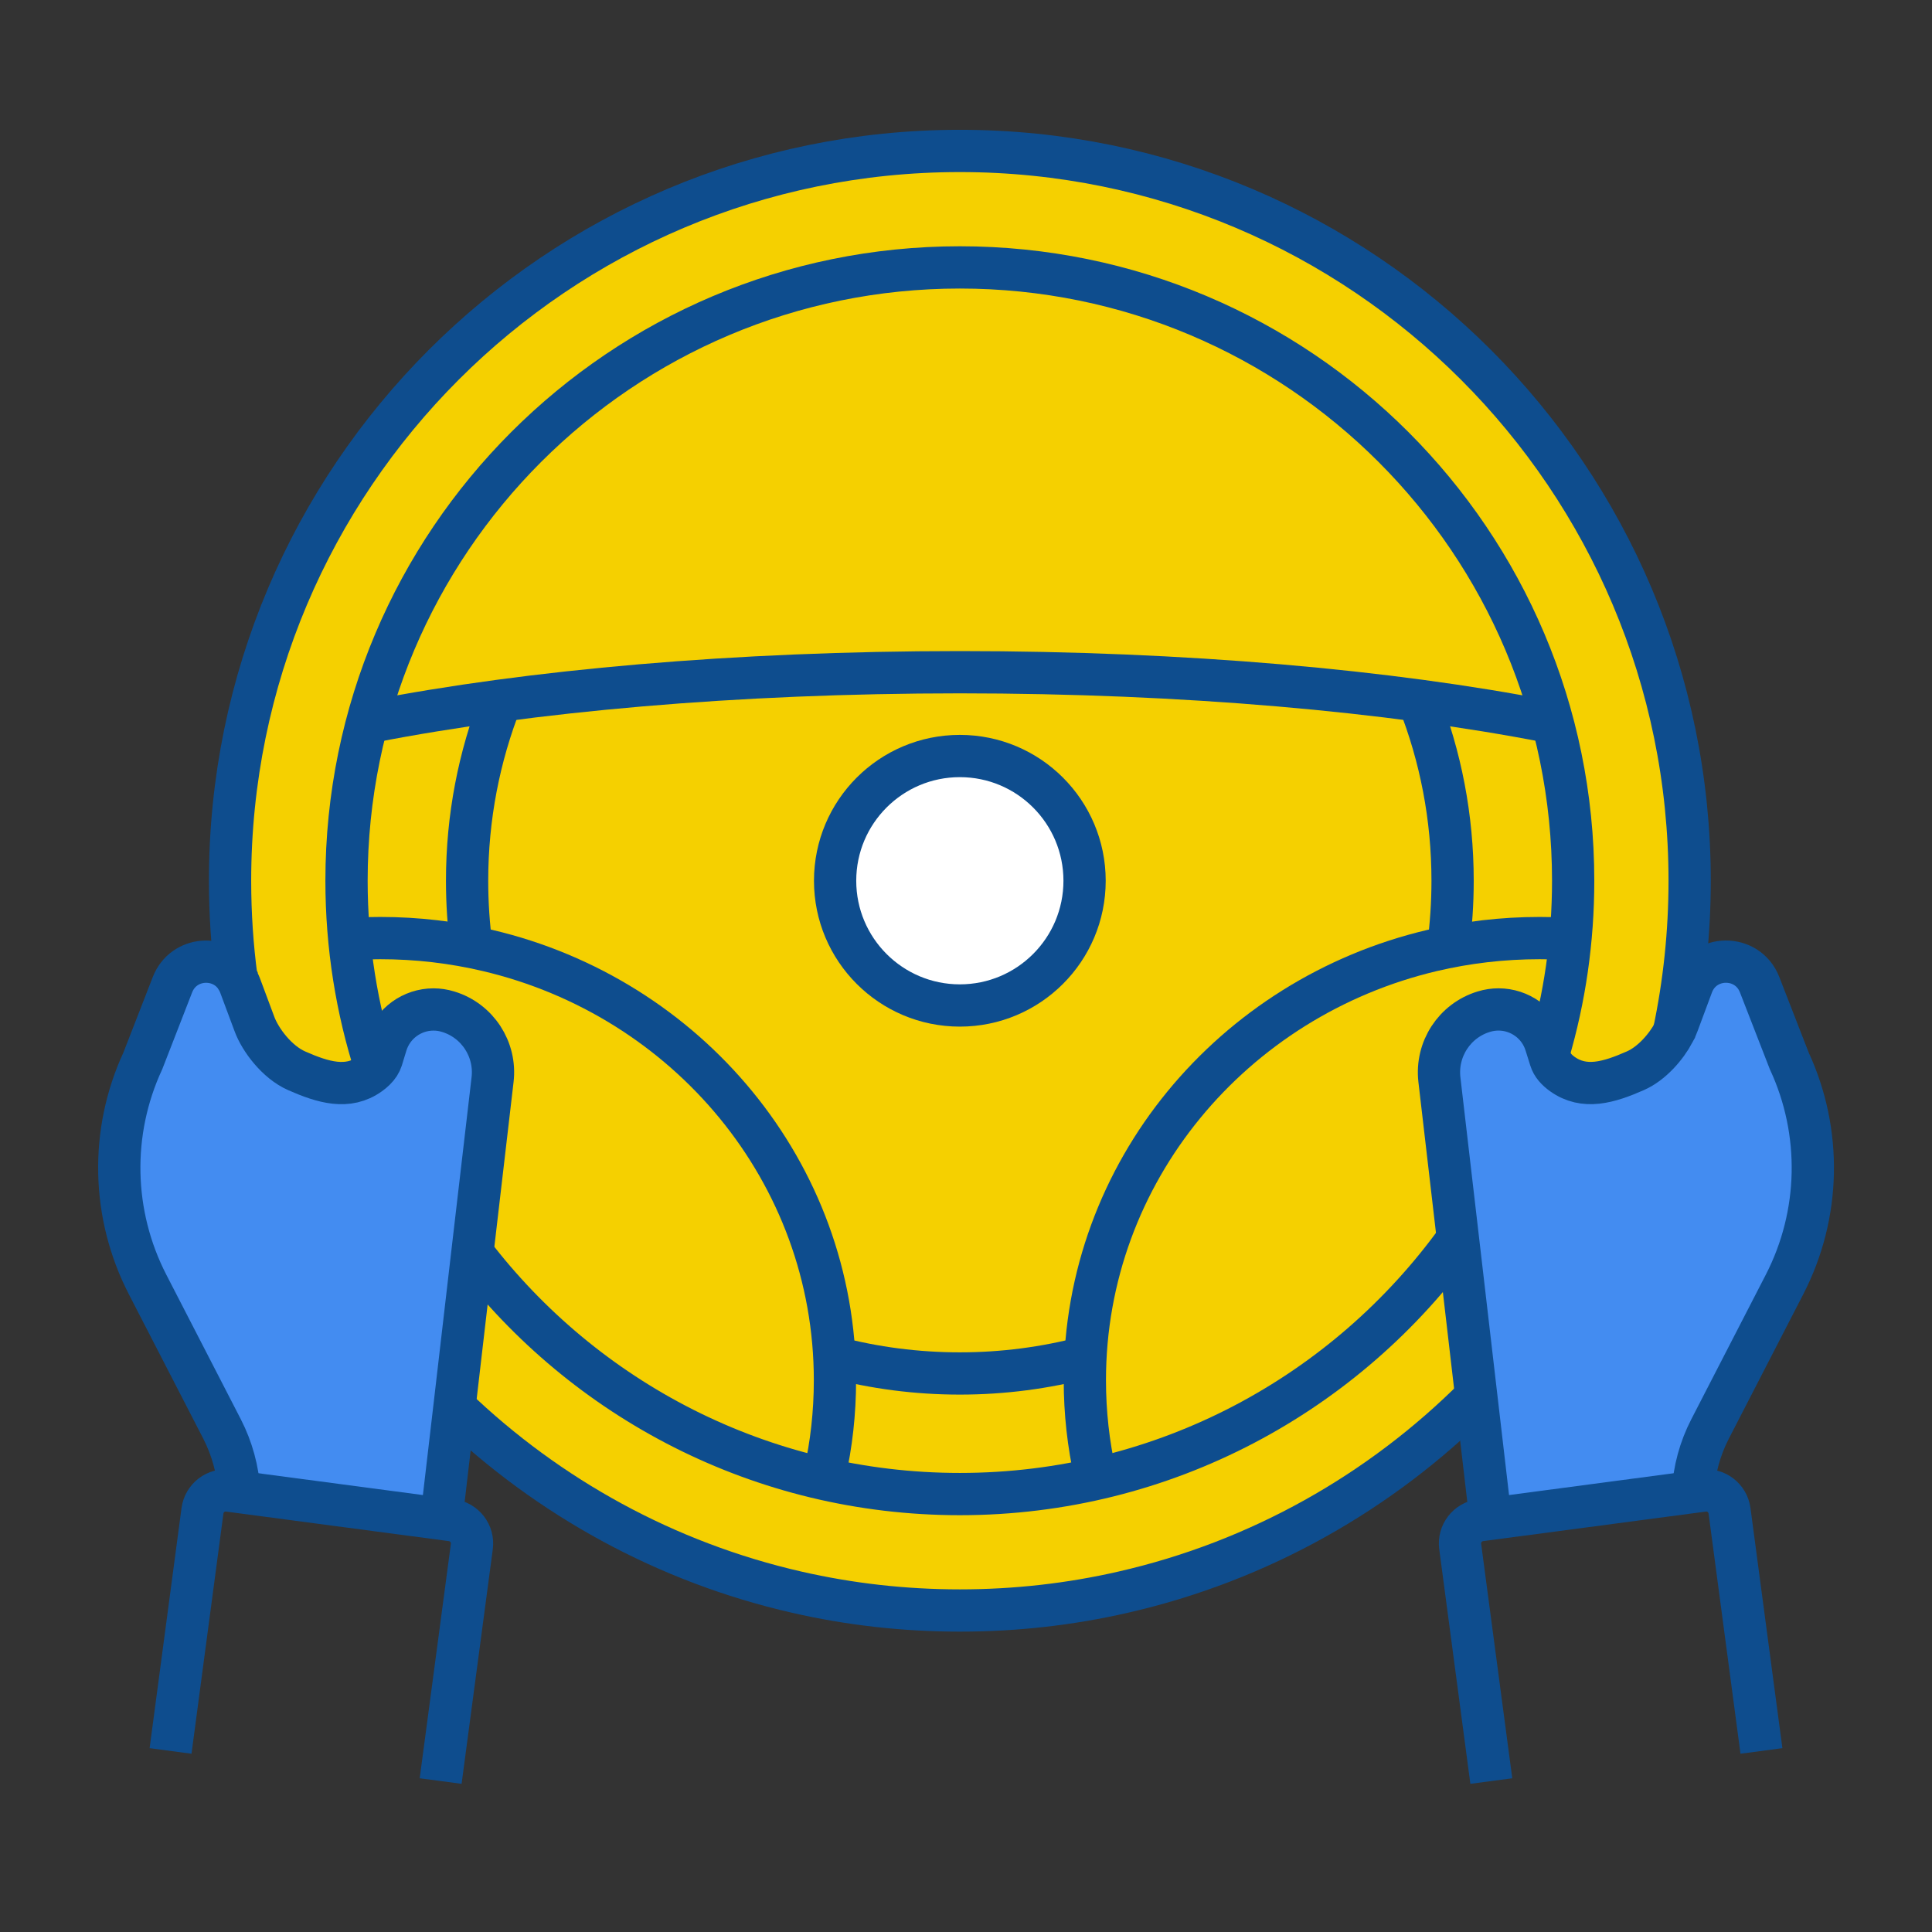
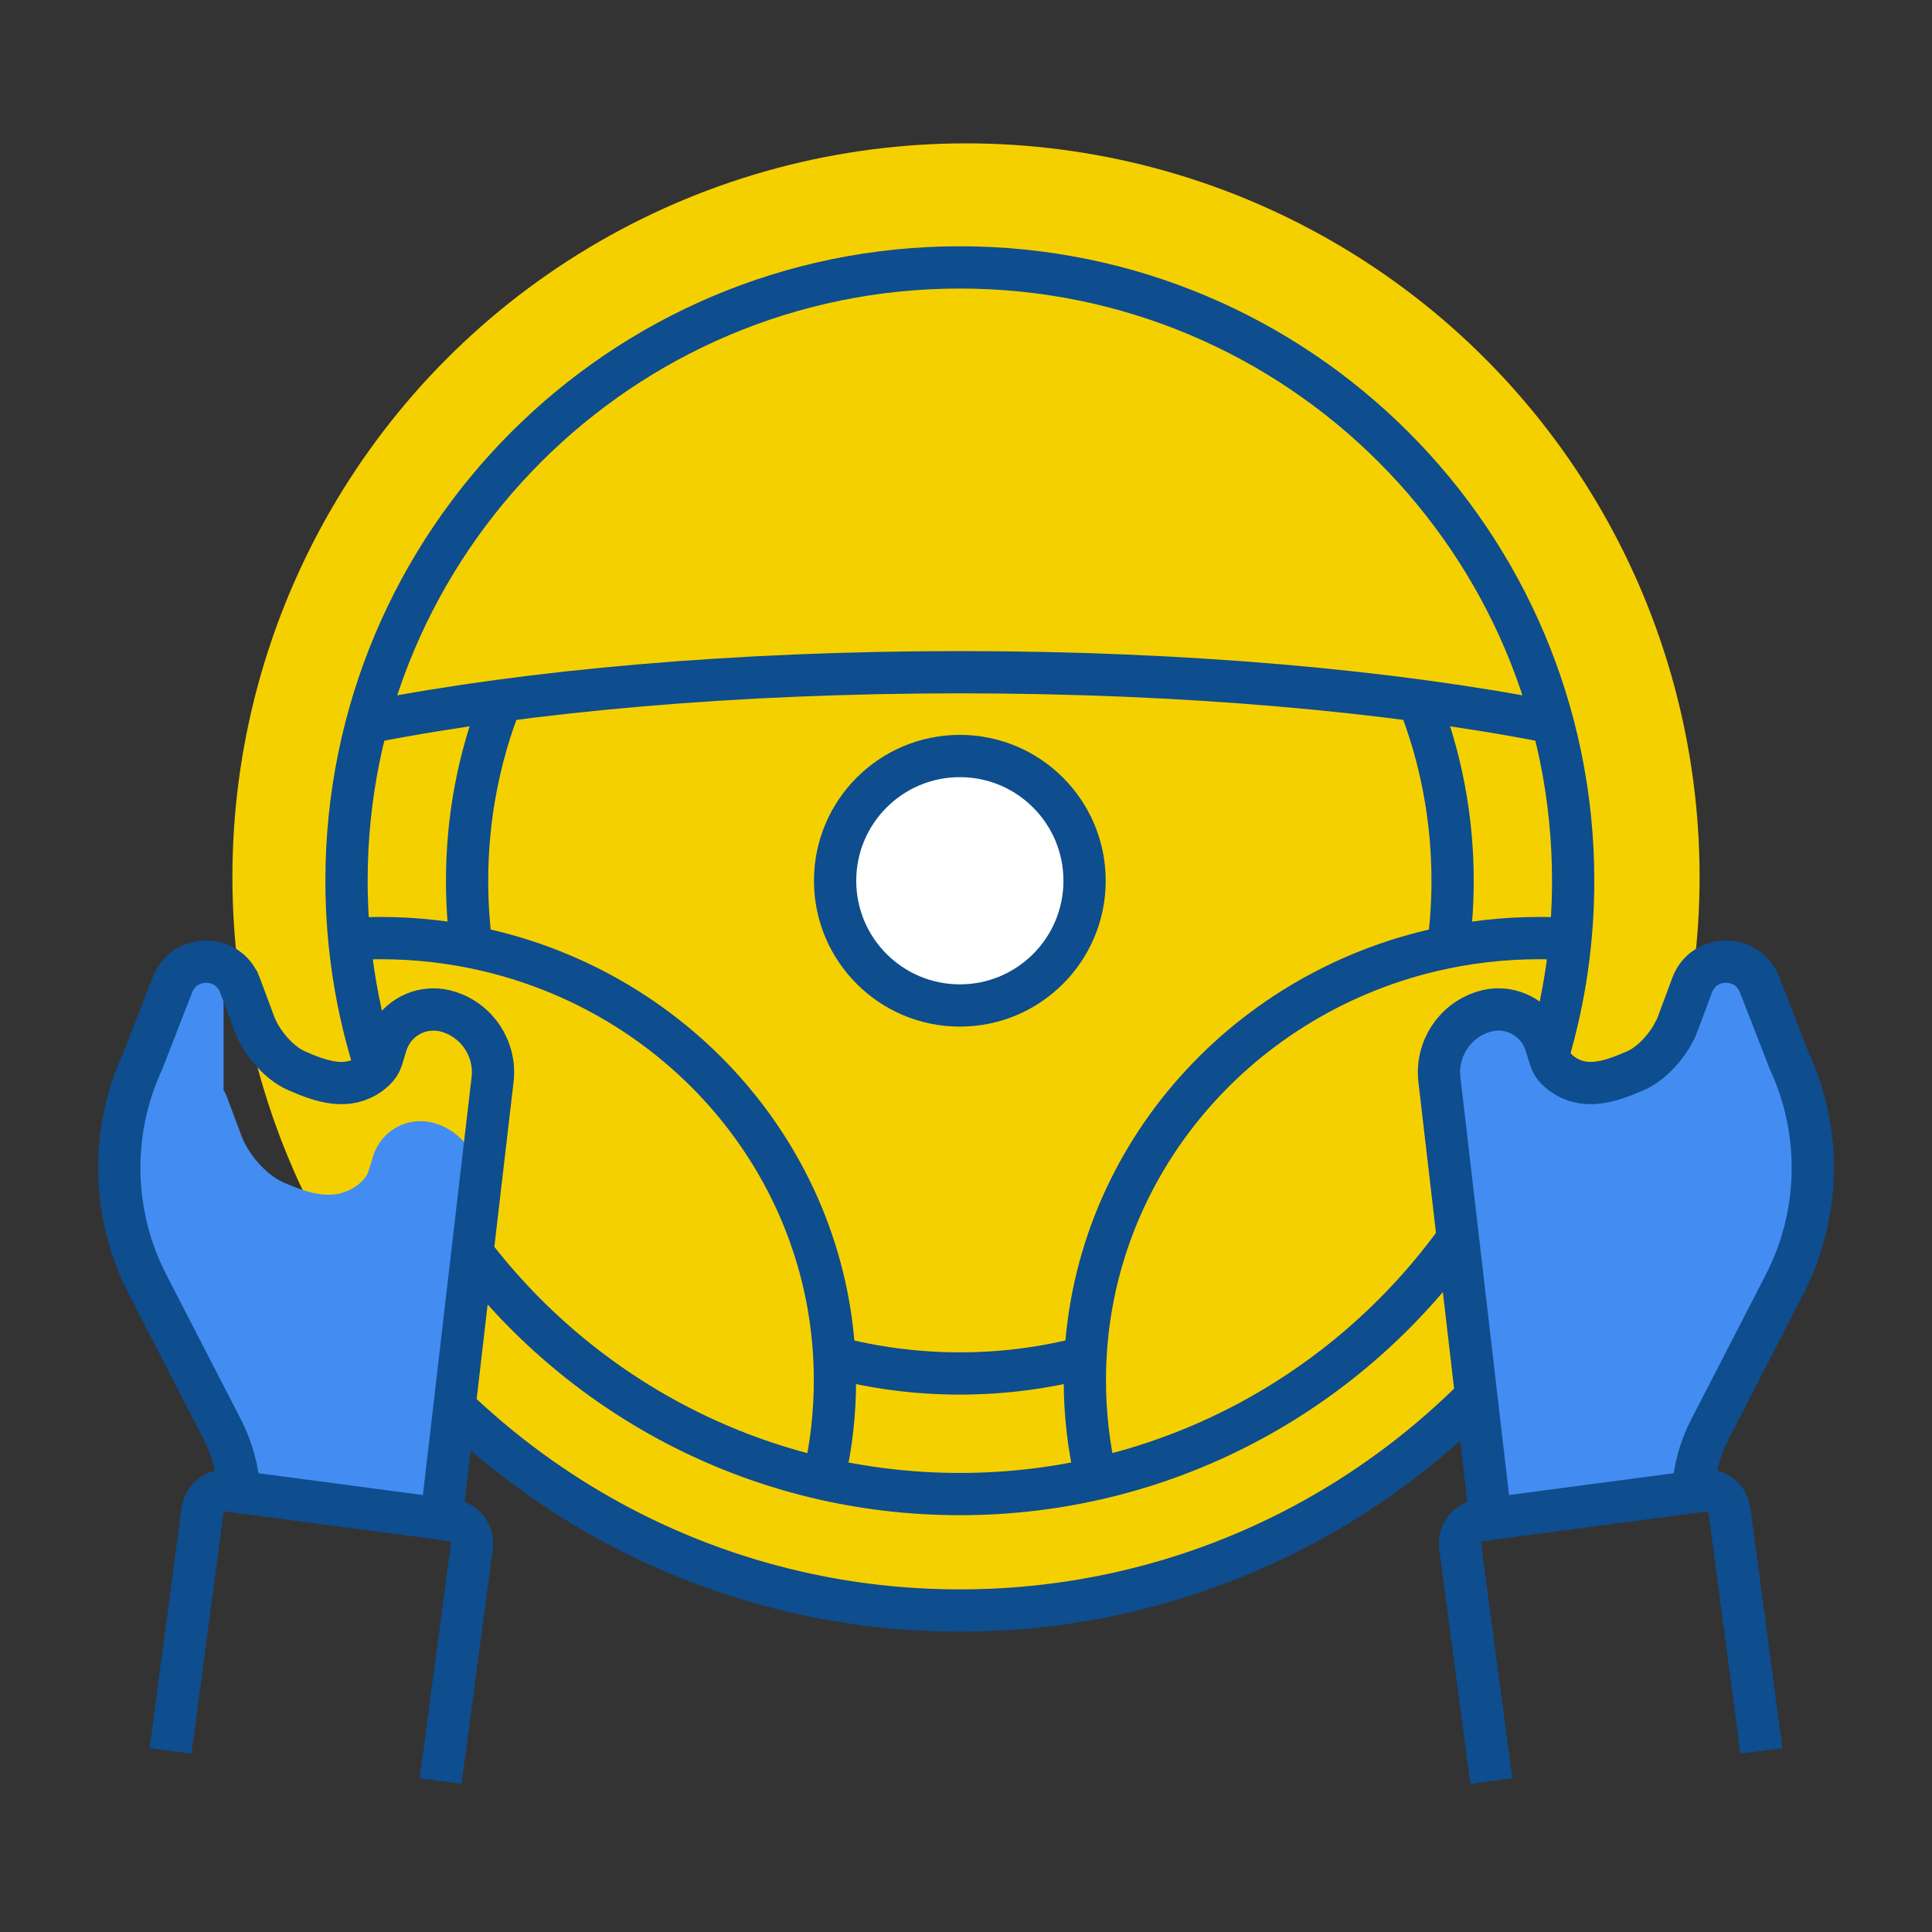
<svg xmlns="http://www.w3.org/2000/svg" version="1.1" id="Calque_1" x="0px" y="0px" width="64px" height="64px" viewBox="0 0 64 64" enable-background="new 0 0 64 64" xml:space="preserve">
  <rect x="0" y="0" width="64" height="64" fill="#333333" stroke="none" />
  <g>
    <circle fill="#F5D000" cx="32" cy="29.05" r="24.301" />
-     <path fill="#438CF1" d="M14.622,50.316v-0.003l0.432-3.7l0.617-5.31l0.646-5.538c0.119-1.006-0.501-1.957-1.471-2.251   c-0.162-0.05-0.324-0.074-0.486-0.074c-0.7,0-1.347,0.451-1.566,1.154c-0.051,0.165-0.102,0.332-0.151,0.494   c-0.021,0.063-0.048,0.122-0.085,0.179c-0.077,0.118-0.188,0.225-0.314,0.314c-0.722,0.517-1.535,0.28-2.419-0.111   c-0.648-0.285-1.202-1.021-1.396-1.548l-0.48-1.287c-0.031-0.081-0.067-0.155-0.111-0.224V32.41   c-0.494-0.8-1.757-0.735-2.125,0.209l-0.982,2.525c-1.093,2.358-1.034,5.092,0.157,7.404l2.469,4.791   c0.334,0.653,0.527,1.363,0.569,2.086" />
+     <path fill="#438CF1" d="M14.622,50.316v-0.003l0.617-5.31l0.646-5.538c0.119-1.006-0.501-1.957-1.471-2.251   c-0.162-0.05-0.324-0.074-0.486-0.074c-0.7,0-1.347,0.451-1.566,1.154c-0.051,0.165-0.102,0.332-0.151,0.494   c-0.021,0.063-0.048,0.122-0.085,0.179c-0.077,0.118-0.188,0.225-0.314,0.314c-0.722,0.517-1.535,0.28-2.419-0.111   c-0.648-0.285-1.202-1.021-1.396-1.548l-0.48-1.287c-0.031-0.081-0.067-0.155-0.111-0.224V32.41   c-0.494-0.8-1.757-0.735-2.125,0.209l-0.982,2.525c-1.093,2.358-1.034,5.092,0.157,7.404l2.469,4.791   c0.334,0.653,0.527,1.363,0.569,2.086" />
    <path fill="#438CF1" d="M49.376,50.316v-0.003l-0.473-4.057l-0.632-5.434l-0.589-5.058c-0.116-1.006,0.501-1.957,1.471-2.251   c0.162-0.05,0.327-0.074,0.486-0.074c0.7,0,1.348,0.451,1.566,1.154c0.006,0.018,0.011,0.036,0.018,0.053v0.003   c0.046,0.146,0.09,0.294,0.137,0.438c0.059,0.197,0.208,0.359,0.396,0.493c0.725,0.517,1.535,0.28,2.42-0.111   c0.543-0.239,1.018-0.791,1.276-1.274c0-0.002,0-0.002,0-0.005c0.052-0.093,0.093-0.184,0.123-0.269l0.479-1.287   c0.383-1.03,1.836-1.04,2.235-0.017l0.982,2.525c1.093,2.358,1.037,5.092-0.154,7.404l-2.469,4.791   c-0.336,0.651-0.528,1.363-0.568,2.086" />
    <g>
      <g>
        <g>
          <path fill="none" stroke="#0E4D8E" stroke-width="1.4" stroke-miterlimit="10" d="M15.054,46.613      c3.104,2.979,7.001,5.14,11.347,6.132c1.736,0.397,3.542,0.605,5.396,0.605c1.856,0,3.663-0.208,5.398-0.605      c4.517-1.029,8.549-3.32,11.709-6.488" />
-           <path fill="none" stroke="#0E4D8E" stroke-width="1.4" stroke-miterlimit="10" d="M55.452,34.196c0-0.002,0-0.005,0-0.005      c0.339-1.618,0.52-3.296,0.52-5.016C55.971,15.825,45.146,5,31.796,5C18.446,5,7.621,15.825,7.621,29.176      c0,1.098,0.072,2.175,0.214,3.234v0.002" />
          <path fill="none" stroke="#0E4D8E" stroke-width="1.4" stroke-miterlimit="10" d="M27.314,48.851      c0.228-1.006,0.345-2.055,0.345-3.128c0-6.897-4.903-12.684-11.508-14.237c-1.141-0.269-2.331-0.411-3.557-0.411      c-0.295,0-0.591,0.008-0.881,0.024" />
          <path fill="none" stroke="#0E4D8E" stroke-width="1.4" stroke-miterlimit="10" d="M51.879,31.099      c-0.291-0.017-0.583-0.024-0.877-0.024c-1.228,0-2.42,0.143-3.561,0.411c-6.604,1.557-11.504,7.34-11.504,14.237      c0,1.073,0.118,2.122,0.344,3.128" />
          <path fill="none" stroke="#0E4D8E" stroke-width="1.4" stroke-miterlimit="10" d="M12.322,23.902      c5.224-1.018,12.031-1.634,19.474-1.634s14.25,0.616,19.474,1.634h0.003" />
          <circle fill="#FFFFFF" stroke="#0E4D8E" stroke-width="1.4" stroke-miterlimit="10" cx="31.796" cy="29.176" r="4.132" />
          <path fill="none" stroke="#0E4D8E" stroke-width="1.4" stroke-miterlimit="10" d="M27.639,44.964      c1.327,0.349,2.719,0.534,4.157,0.534c1.438,0,2.833-0.186,4.162-0.536" />
          <path fill="none" stroke="#0E4D8E" stroke-width="1.4" stroke-miterlimit="10" d="M46.993,23.208      c0.728,1.85,1.126,3.861,1.126,5.968c0,0.746-0.05,1.479-0.147,2.196" />
          <path fill="none" stroke="#0E4D8E" stroke-width="1.4" stroke-miterlimit="10" d="M15.62,31.372      c-0.098-0.717-0.147-1.45-0.147-2.196c0-2.106,0.398-4.118,1.126-5.968" />
        </g>
        <path fill="none" stroke="#0E4D8E" stroke-width="1.4" stroke-miterlimit="10" d="M14.622,50.316v-0.003l0.432-3.7l0.617-5.31     l0.646-5.538c0.119-1.006-0.501-1.957-1.471-2.251c-0.162-0.05-0.324-0.074-0.486-0.074c-0.7,0-1.347,0.451-1.566,1.154     c-0.051,0.165-0.102,0.332-0.151,0.494c-0.021,0.063-0.048,0.122-0.085,0.179c-0.077,0.118-0.188,0.225-0.314,0.314     c-0.722,0.517-1.535,0.28-2.419-0.111c-0.648-0.285-1.202-1.021-1.396-1.548l-0.48-1.287c-0.031-0.081-0.067-0.155-0.111-0.224     V32.41c-0.494-0.8-1.757-0.735-2.125,0.209l-0.982,2.525c-1.093,2.358-1.034,5.092,0.157,7.404l2.469,4.791     c0.334,0.653,0.527,1.363,0.569,2.086" />
        <path fill="none" stroke="#0E4D8E" stroke-width="1.4" stroke-miterlimit="10" d="M5.65,58.002l1.057-7.954     c0.057-0.427,0.447-0.726,0.873-0.669l7.382,0.979c0.425,0.058,0.725,0.449,0.668,0.874L14.597,59" />
        <path fill="none" stroke="#0E4D8E" stroke-width="1.4" stroke-miterlimit="10" d="M49.376,50.316v-0.003l-0.473-4.057     l-0.632-5.434l-0.589-5.058c-0.116-1.006,0.501-1.957,1.471-2.251c0.162-0.05,0.327-0.074,0.486-0.074     c0.7,0,1.348,0.451,1.566,1.154c0.006,0.018,0.011,0.036,0.018,0.053v0.003c0.046,0.146,0.09,0.294,0.137,0.438     c0.059,0.197,0.208,0.359,0.396,0.493c0.725,0.517,1.535,0.28,2.42-0.111c0.543-0.239,1.018-0.791,1.276-1.274     c0-0.002,0-0.002,0-0.005c0.052-0.093,0.093-0.184,0.123-0.269l0.479-1.287c0.383-1.03,1.836-1.04,2.235-0.017l0.982,2.525     c1.093,2.358,1.037,5.092-0.154,7.404l-2.469,4.791c-0.336,0.651-0.528,1.363-0.568,2.086" />
        <path fill="none" stroke="#0E4D8E" stroke-width="1.4" stroke-miterlimit="10" d="M58.35,58.002l-1.057-7.954     c-0.057-0.427-0.447-0.726-0.873-0.669l-7.382,0.979c-0.425,0.058-0.725,0.449-0.667,0.874L49.402,59" />
        <path fill="none" stroke="#0E4D8E" stroke-width="1.4" stroke-miterlimit="10" d="M12.451,35.399     c-0.632-1.959-0.972-4.053-0.972-6.224c0-11.221,9.097-20.317,20.317-20.317s20.317,9.097,20.317,20.317     c0,1.982-0.282,3.9-0.815,5.711v0.003" />
        <path fill="none" stroke="#0E4D8E" stroke-width="1.4" stroke-miterlimit="10" d="M48.294,41.031v0.003     c-3.688,5.122-9.704,8.459-16.499,8.459c-6.583,0-12.438-3.133-16.148-7.988" />
      </g>
    </g>
  </g>
</svg>